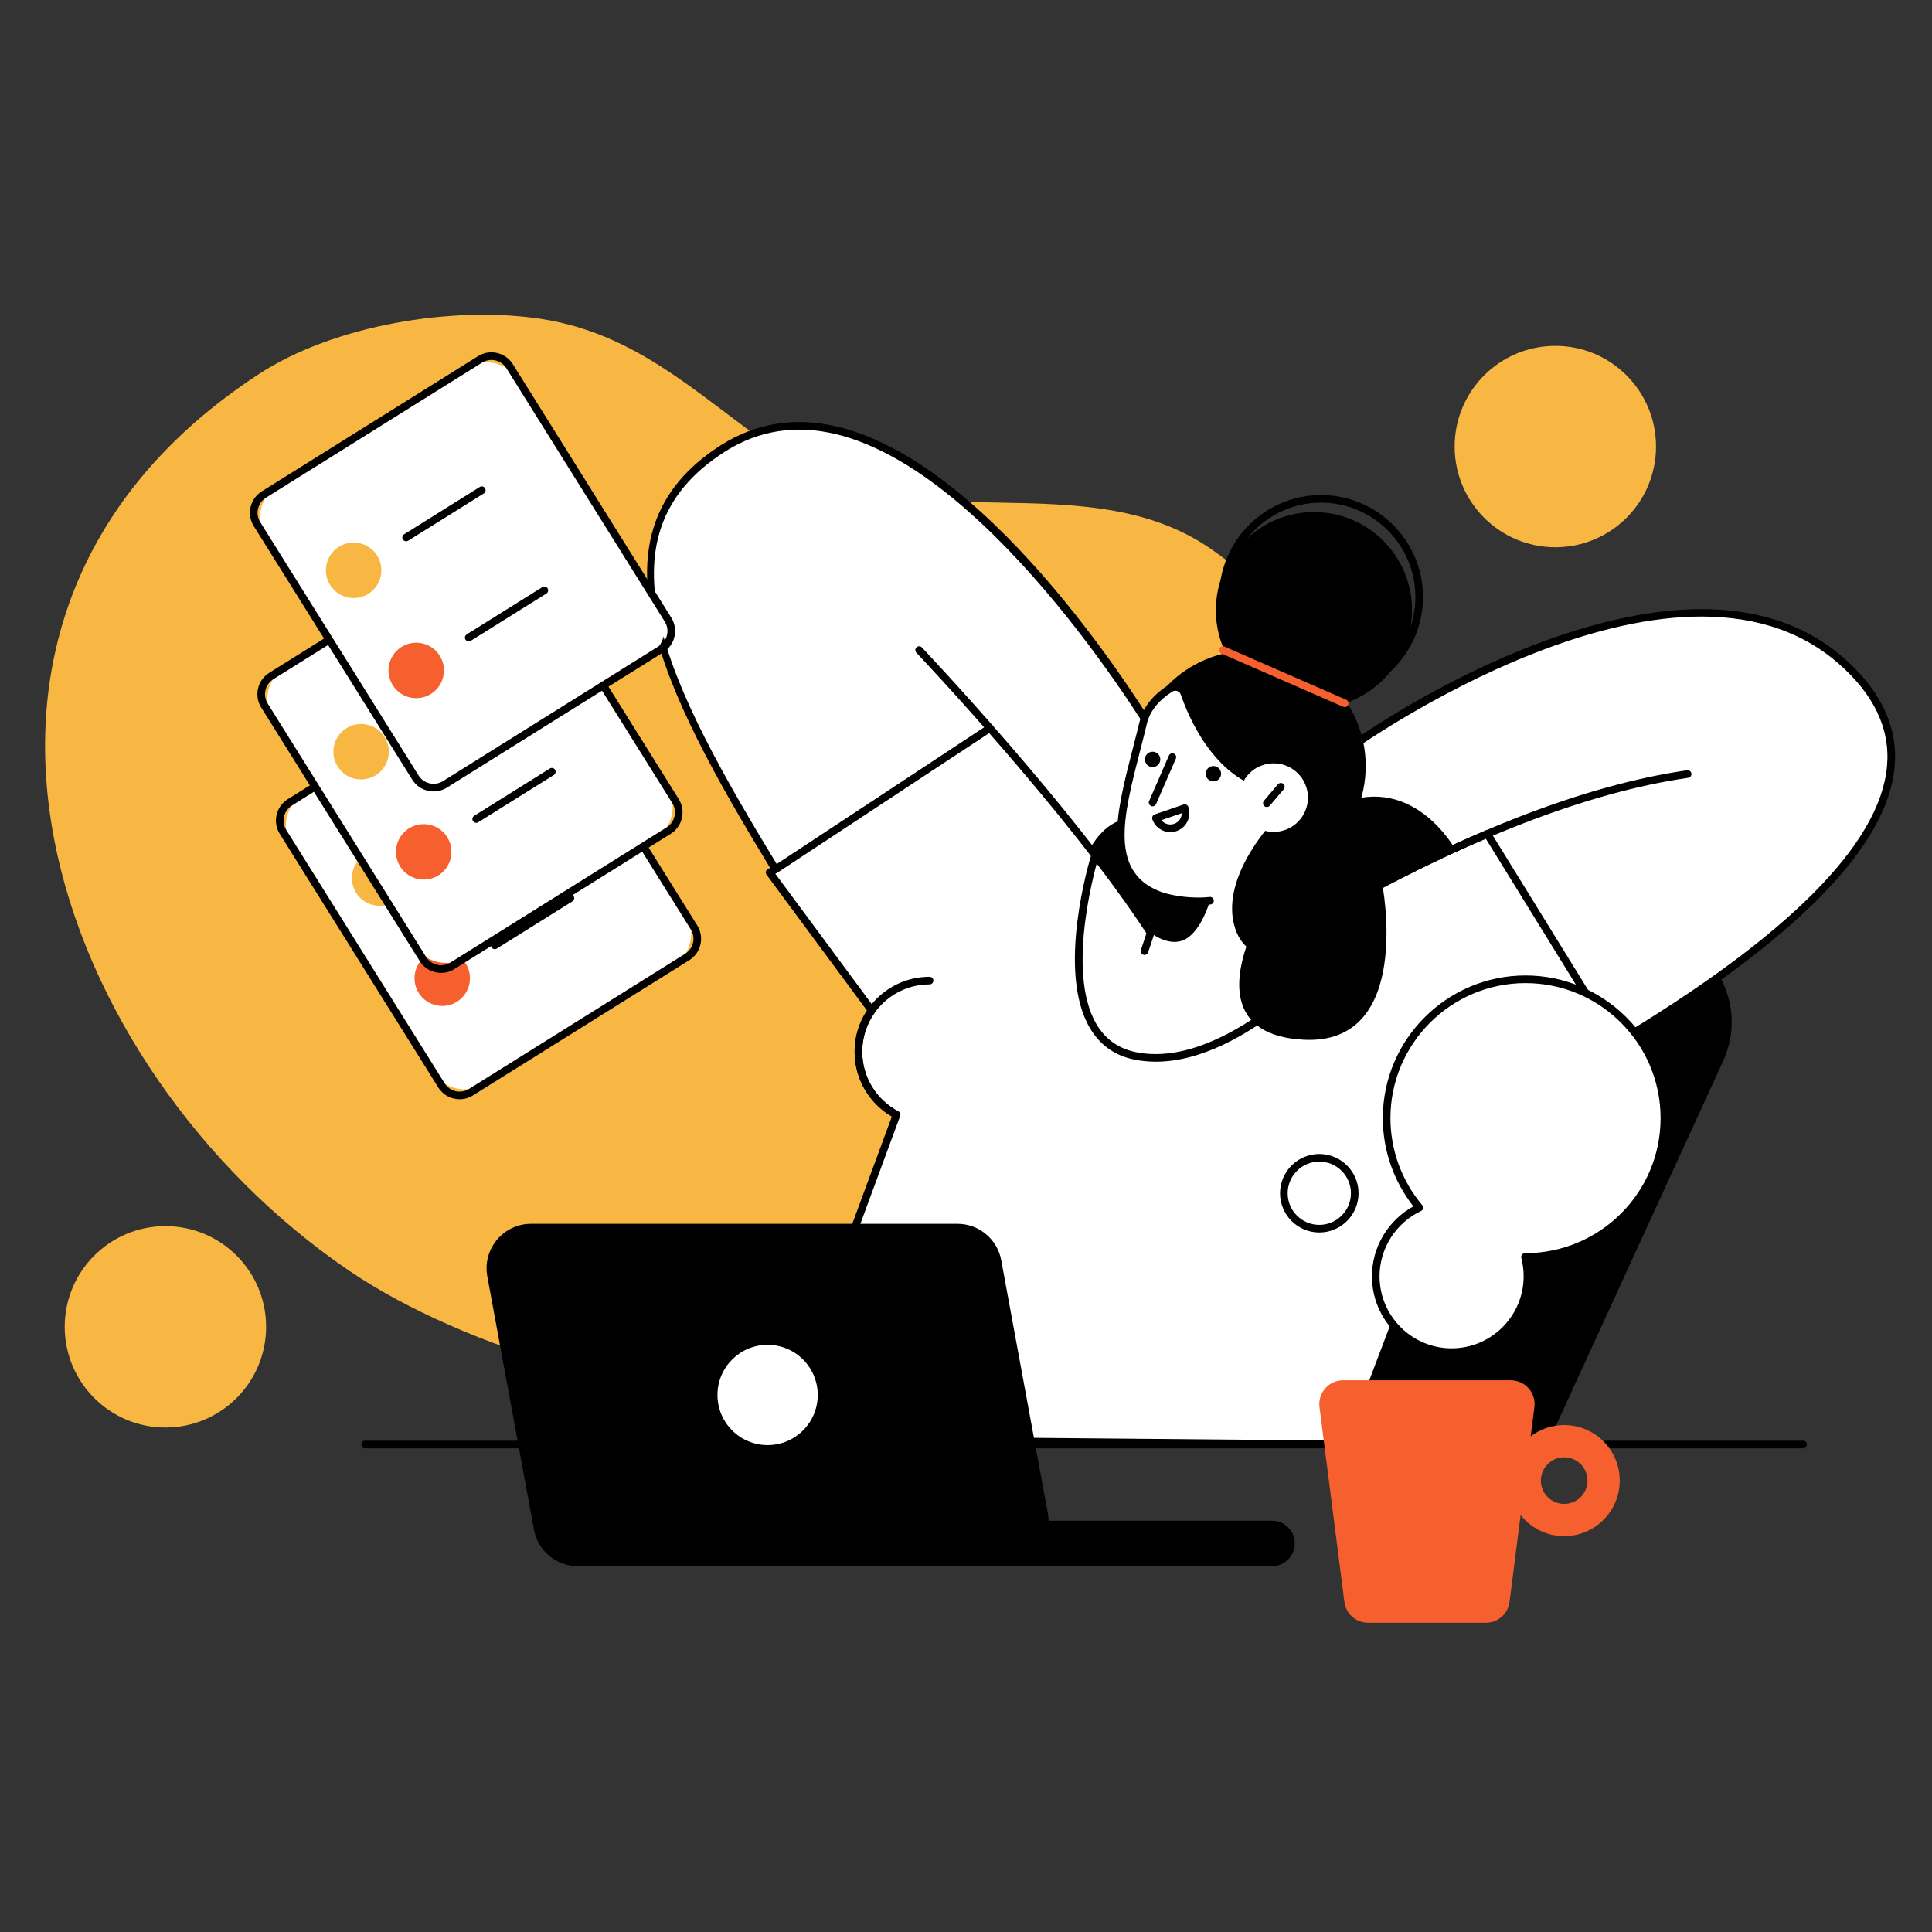
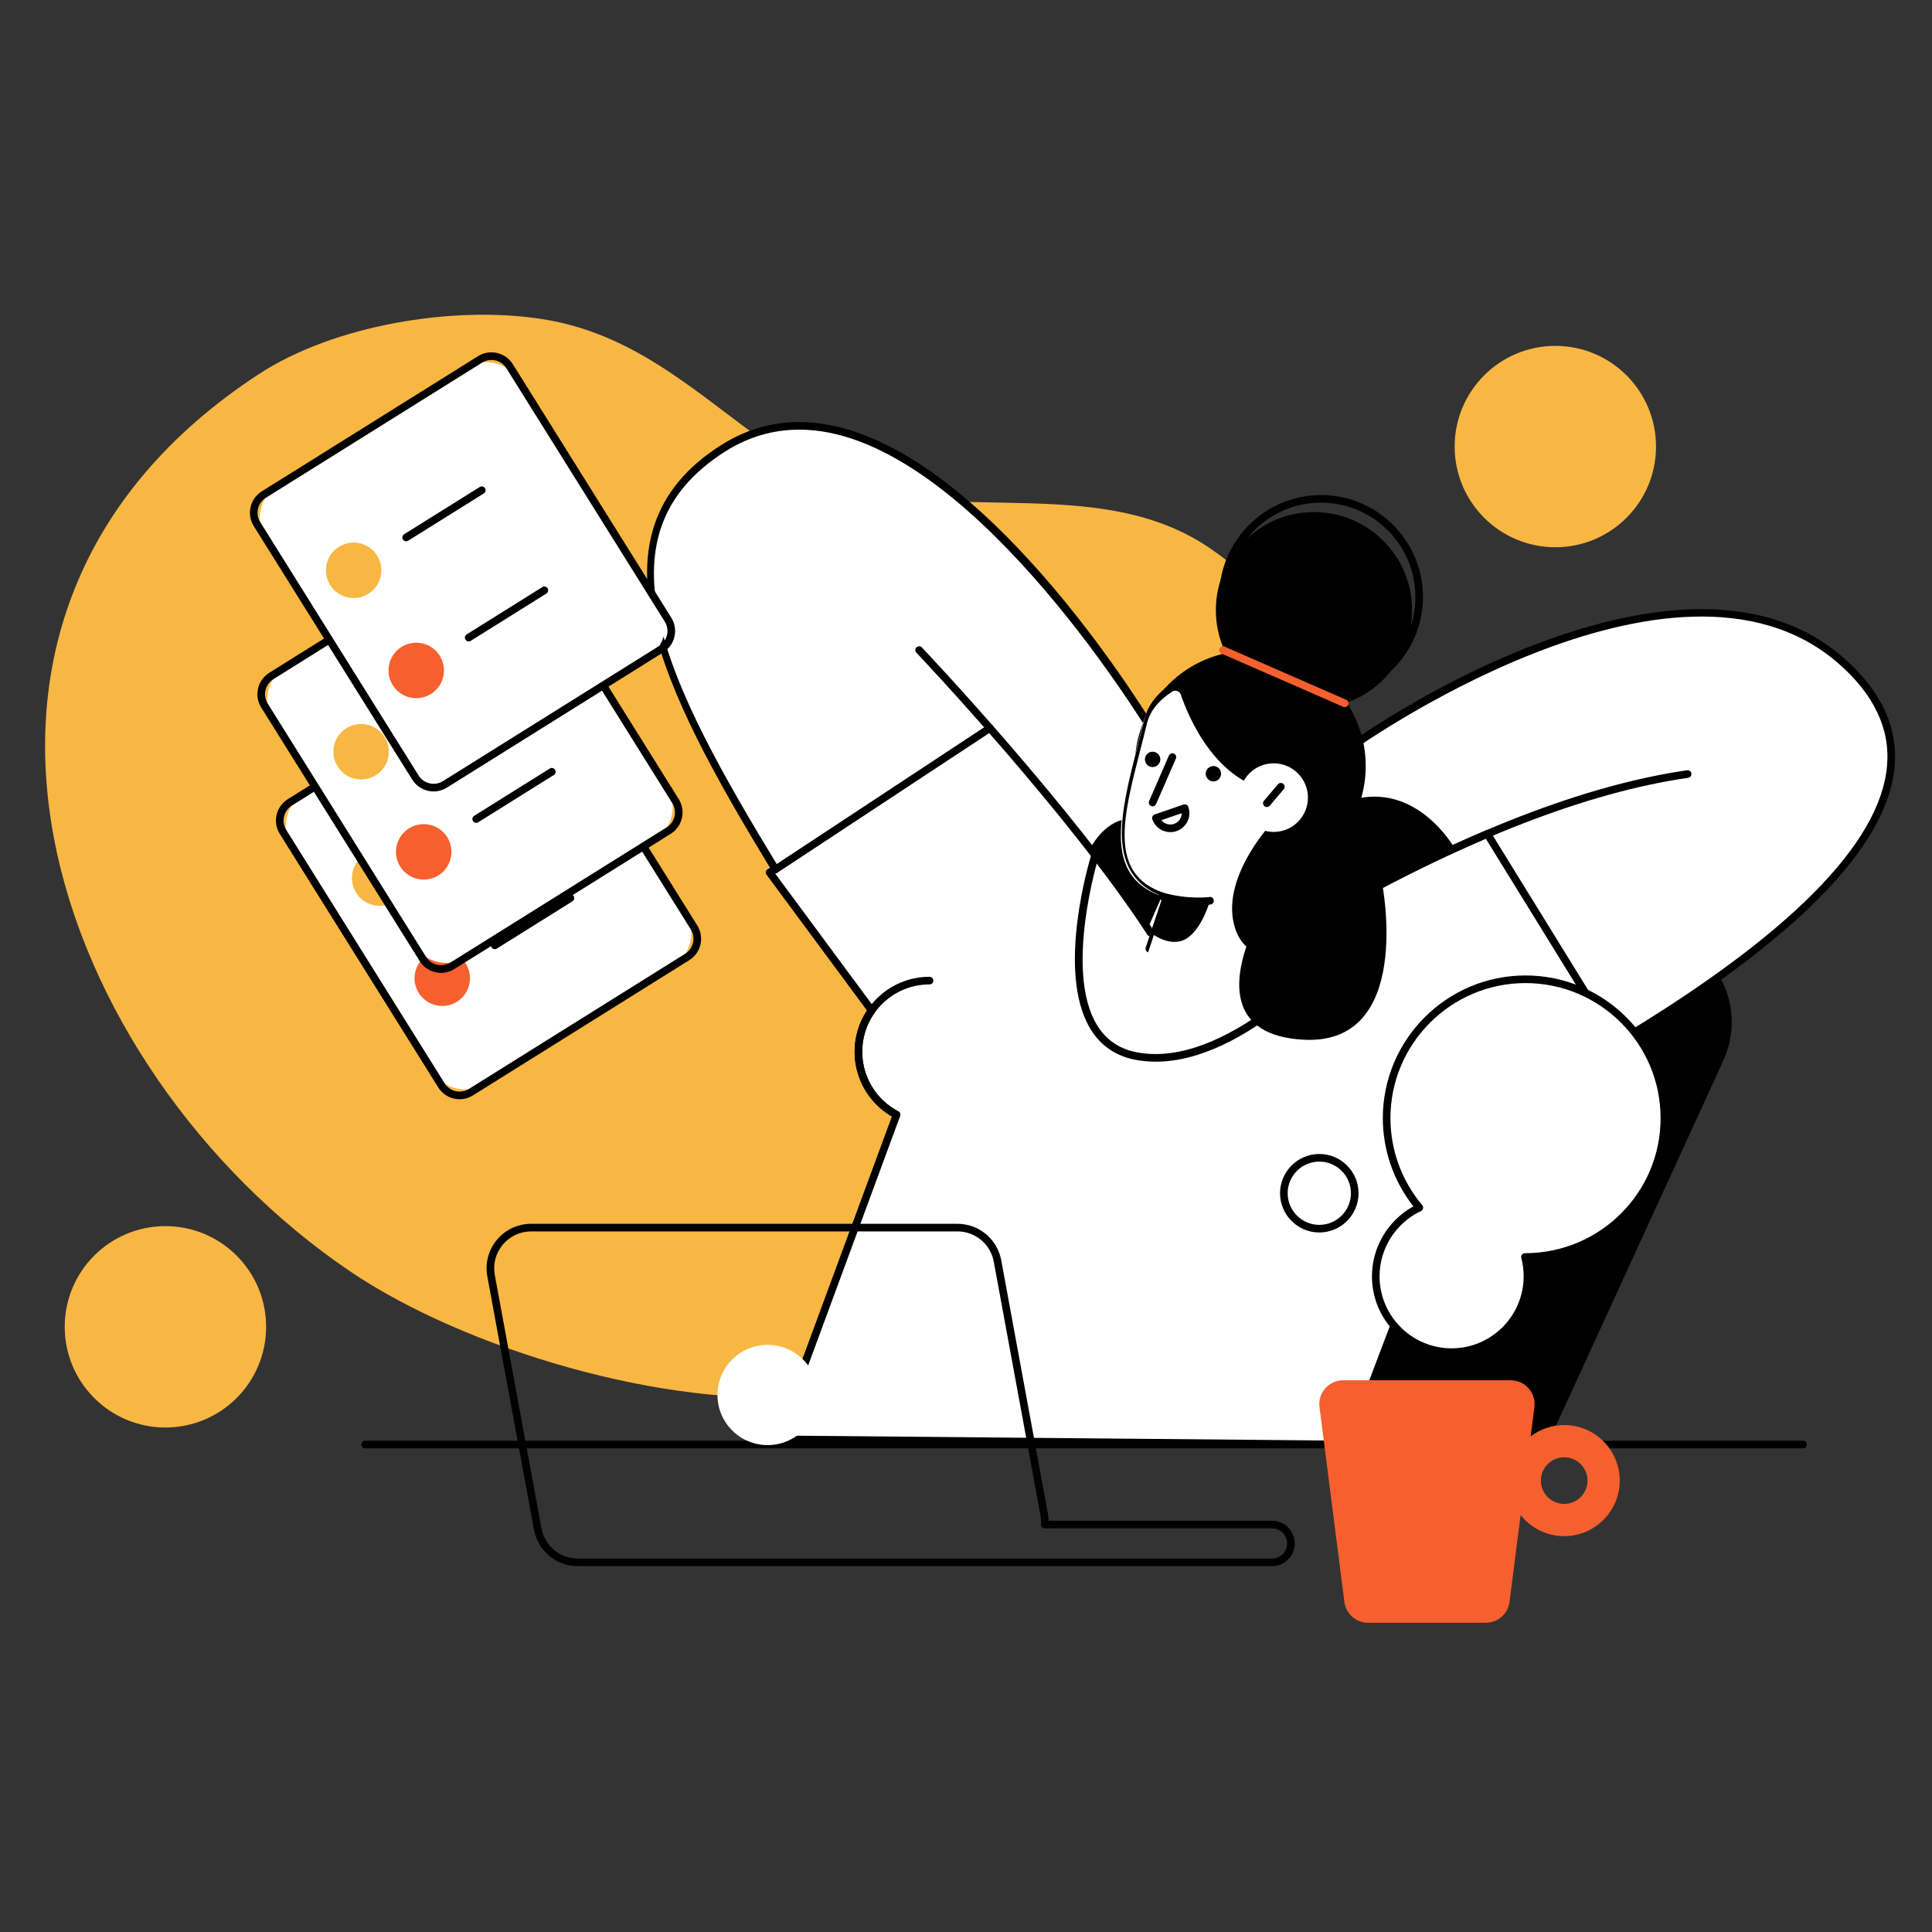
<svg xmlns="http://www.w3.org/2000/svg" version="1.1" id="Livello_1" x="0px" y="0px" width="200px" height="200px" viewBox="0 0 200 200" enable-background="new 0 0 200 200" xml:space="preserve">
  <rect x="0" y="0" width="200" height="200" fill="#333333" stroke="none" />
  <g>
    <g>
      <g>
        <g>
          <g>
            <g>
              <path fill="#F8B743" d="M36.184,131.572c-30.779-20.887-47.716-67.799-9.386-92.846c7.738-5.057,20.048-7.125,29.262-5.706        c10.756,1.656,17.287,9.042,25.953,14.668c12.655,8.216,30.334,0.377,43.084,8.962c10.685,7.193,17.107,20.167,18.219,32.691        c1.85,20.841-7.056,40.834-27.025,49.753c-8.968,4.005-23.342,4.524-32.625,5.381        C68.979,145.829,48.146,139.688,36.184,131.572z" />
            </g>
          </g>
        </g>
      </g>
      <g>
        <g>
          <g>
            <path d="M119.526,96.162h50.076c7.036,0,11.71,7.284,8.776,13.679l-18.195,39.686h-71.32l21.887-47.733       C112.324,98.362,115.752,96.162,119.526,96.162z" />
          </g>
        </g>
      </g>
      <g>
        <g>
          <g>
            <path fill="#FFFFFF" d="M190.523,68.341c-17.166-14.873-50.967,8.892-51.307,9.476l-19.058-0.755       c0,0-25.314-43.364-45.311-30.646c-14.491,9.216-5.354,25.884,5.43,43.585l-0.611,0.311l10.565,14.289       c-0.861,1.205-1.369,2.678-1.369,4.272c0,2.834,1.602,5.295,3.949,6.525l-12.393,33.601l59.229,0.536l11.336-29.89l17.79-9.36       l-1.437-2.287C187.578,95.894,204.825,80.732,190.523,68.341z" />
          </g>
        </g>
      </g>
      <g>
        <g>
          <g>
            <path d="M139.648,149.93c-0.004,0-59.232-0.537-59.232-0.537c-0.128,0-0.248-0.064-0.321-0.171       c-0.073-0.104-0.09-0.238-0.046-0.36l12.277-33.283c-2.388-1.389-3.857-3.928-3.857-6.703c0-1.53,0.44-2.998,1.279-4.269       L79.35,90.546c-0.068-0.093-0.092-0.212-0.066-0.325c0.027-0.112,0.101-0.208,0.204-0.26l0.234-0.119       C68.425,71.268,60.349,55.17,74.636,46.083c3.653-2.323,7.733-2.96,12.128-1.894c16.355,3.968,32.037,29.806,33.627,32.488       l18.706,0.74c1.957-1.582,16.454-11.417,30.97-13.829c8.671-1.441,15.642,0.058,20.715,4.454       c3.912,3.389,5.711,7.194,5.352,11.313c-0.728,8.269-10.23,17.948-28.247,28.774l1.223,1.946       c0.058,0.092,0.075,0.206,0.047,0.312s-0.1,0.195-0.197,0.246l-17.658,9.291l-11.284,29.749       C139.958,149.828,139.812,149.93,139.648,149.93z M80.982,148.61l58.395,0.528l11.238-29.633       c0.034-0.091,0.101-0.164,0.187-0.209l17.413-9.162l-1.21-1.929c-0.056-0.089-0.074-0.197-0.049-0.3       c0.024-0.104,0.09-0.19,0.18-0.246c18.013-10.773,27.506-20.318,28.211-28.374c0.338-3.852-1.372-7.434-5.08-10.648       c-16.969-14.702-50.169,8.925-50.741,9.422c-0.076,0.098-0.194,0.153-0.325,0.15l-19.056-0.755       c-0.135-0.005-0.257-0.079-0.325-0.195c-0.164-0.282-16.681-28.289-33.243-32.306c-4.177-1.013-8.053-0.41-11.518,1.793       c-13.802,8.777-6.034,24.025,5.555,43.047c0.058,0.093,0.074,0.207,0.043,0.312s-0.102,0.194-0.199,0.243l-0.198,0.101       l10.289,13.914c0.102,0.138,0.103,0.324,0.003,0.462c-0.848,1.188-1.295,2.587-1.295,4.048c0,2.599,1.433,4.965,3.739,6.175       c0.174,0.092,0.254,0.299,0.186,0.484L80.982,148.61z" />
          </g>
        </g>
      </g>
      <g>
        <g>
          <g>
            <path d="M136.39,95.552c-0.182,0-0.344-0.125-0.385-0.309c-0.044-0.201,0.073-0.399,0.265-0.459       c0.103-0.046,0.538-0.293,1.041-0.579c14.254-8.079,26.816-12.946,37.337-14.466c0.209-0.032,0.415,0.117,0.445,0.333       c0.032,0.215-0.117,0.416-0.333,0.447c-10.424,1.506-22.892,6.341-37.061,14.372c-1.011,0.573-1.113,0.628-1.225,0.653       C136.445,95.549,136.417,95.552,136.39,95.552z" />
          </g>
        </g>
      </g>
      <g>
        <g>
          <g>
            <path d="M119.113,96.955c-0.128,0-0.255-0.064-0.33-0.179c-8.222-12.635-23.762-29.044-23.918-29.208       c-0.15-0.158-0.143-0.406,0.015-0.557c0.158-0.149,0.408-0.143,0.556,0.015c0.157,0.165,15.746,16.625,24.008,29.32       c0.117,0.183,0.066,0.426-0.116,0.545C119.263,96.933,119.188,96.955,119.113,96.955z" />
          </g>
        </g>
      </g>
      <g>
        <g>
          <g>
            <path d="M120.364,92.588l-1.604,3.648c0,0-3.597-6.197-5.95-8.329c0,0,1.424-2.882,3.825-3.098c0,0-0.402,2.275,0.705,4.577       C118.714,92.242,120.364,92.588,120.364,92.588z" />
          </g>
        </g>
      </g>
      <g>
        <g>
          <g>
            <path d="M119.655,109.905c-0.736,0-1.471-0.068-2.2-0.212c-2.021-0.405-3.572-1.495-4.612-3.242       c-3.531-5.939-0.029-17.457,0.121-17.945c0.063-0.207,0.286-0.323,0.492-0.26c0.209,0.064,0.324,0.286,0.26,0.493       c-0.034,0.116-3.548,11.672-0.195,17.308c0.92,1.547,2.296,2.514,4.09,2.874c0.664,0.132,1.336,0.194,2.011,0.194       c9.111,0,18.815-11.274,18.92-11.396c0.141-0.166,0.39-0.186,0.556-0.046c0.164,0.142,0.185,0.391,0.044,0.556       C138.705,98.74,129.094,109.905,119.655,109.905z" />
          </g>
        </g>
      </g>
      <g>
        <g>
          <g>
            <path d="M186.694,149.93H37.761c-0.194,0-0.351-0.177-0.351-0.395s0.157-0.395,0.351-0.395h148.933       c0.193,0,0.35,0.177,0.35,0.395S186.888,149.93,186.694,149.93z" />
          </g>
        </g>
      </g>
      <g>
        <g>
          <g>
            <g>
-               <path d="M108.146,157.815c0.023-0.346,0.009-0.699-0.057-1.06l-4.829-26.224c-0.369-2-2.112-3.452-4.146-3.452H54.979        c-2.634,0-4.622,2.389-4.146,4.979l4.83,26.224c0.369,1.999,2.112,3.452,4.146,3.452h2.596h41.54h27.734        c1.083,0,1.959-0.879,1.959-1.961s-0.876-1.959-1.959-1.959H108.146z" />
-             </g>
+               </g>
          </g>
        </g>
        <g>
          <g>
            <g>
              <path d="M131.679,162.128h-71.87c-2.224,0-4.13-1.587-4.532-3.773l-4.83-26.224c-0.249-1.352,0.113-2.729,0.991-3.784        c0.878-1.054,2.169-1.659,3.542-1.659h44.135c2.224,0,4.13,1.586,4.533,3.773l4.829,26.224        c0.044,0.24,0.068,0.486,0.073,0.737h23.129c1.297,0,2.354,1.056,2.354,2.353        C134.032,161.073,132.976,162.128,131.679,162.128z M54.979,127.474c-1.137,0-2.208,0.502-2.936,1.377        c-0.729,0.875-1.029,2.018-0.821,3.137l4.829,26.224c0.334,1.814,1.916,3.13,3.758,3.13h71.87        c0.863,0,1.566-0.702,1.566-1.566c0-0.862-0.703-1.565-1.566-1.565h-23.532c-0.109,0-0.213-0.045-0.289-0.124        c-0.074-0.081-0.111-0.188-0.104-0.298c0.022-0.328,0.005-0.652-0.052-0.96l-4.829-26.224c-0.334-1.813-1.915-3.13-3.759-3.13        H54.979z" />
            </g>
          </g>
        </g>
        <g>
          <g>
            <g>
              <circle fill="#FFFFFF" cx="79.462" cy="144.407" r="5.19" />
            </g>
          </g>
        </g>
      </g>
      <g>
        <g>
          <g>
            <circle cx="129.425" cy="79.299" r="11.955" />
          </g>
        </g>
      </g>
      <g>
        <g>
          <g>
            <path fill="#FFFFFF" d="M132.586,81.608c-5.932-0.45-8.96-6.826-9.971-9.813c-0.207-0.613-0.932-0.88-1.477-0.532       c-1.023,0.656-2.368,1.776-2.795,3.557c-1.896,7.938-4.927,15.667,2.021,17.987l-1.885,5.654l12.831,0.464l3.045-9.025       C129.23,87.732,132.586,81.608,132.586,81.608z" />
          </g>
        </g>
      </g>
      <g>
        <g>
          <g>
            <polygon fill="#FFFFFF" points="118.479,98.461 131.06,99.672 131.311,98.925      " />
          </g>
        </g>
      </g>
      <g>
        <g>
          <g>
-             <path d="M131.06,100.064c-0.041,0-0.085-0.005-0.126-0.02c-0.206-0.07-0.316-0.293-0.248-0.499l3.183-9.436       c-1.237-0.604-2.068-1.499-2.474-2.665c-0.729-2.096,0.13-4.474,0.592-5.505c-6.177-0.864-9.007-7.846-9.742-10.019       c-0.062-0.181-0.2-0.321-0.381-0.384c-0.172-0.061-0.358-0.04-0.512,0.059c-1.435,0.918-2.317,2.034-2.626,3.317       c-0.229,0.966-0.478,1.93-0.722,2.88c-1.755,6.825-3.271,12.72,2.485,14.641c0.206,0.069,0.317,0.292,0.25,0.498l-1.886,5.654       c-0.068,0.206-0.292,0.318-0.498,0.25c-0.207-0.07-0.317-0.292-0.249-0.5l1.764-5.287c-6.017-2.279-4.371-8.682-2.63-15.452       c0.244-0.948,0.491-1.906,0.722-2.869c0.354-1.487,1.354-2.765,2.965-3.796c0.359-0.229,0.793-0.28,1.198-0.139       c0.409,0.144,0.726,0.463,0.864,0.875c0.718,2.123,3.536,9.085,9.625,9.546c0.134,0.01,0.253,0.087,0.317,0.205       c0.063,0.118,0.063,0.259-0.002,0.377c-0.015,0.03-1.62,3.014-0.791,5.393c0.366,1.047,1.162,1.836,2.369,2.347       c0.19,0.08,0.286,0.294,0.22,0.488l-3.294,9.771C131.378,99.962,131.225,100.064,131.06,100.064z" />
+             <path d="M131.06,100.064c-0.041,0-0.085-0.005-0.126-0.02c-0.206-0.07-0.316-0.293-0.248-0.499l3.183-9.436       c-1.237-0.604-2.068-1.499-2.474-2.665c-0.729-2.096,0.13-4.474,0.592-5.505c-6.177-0.864-9.007-7.846-9.742-10.019       c-0.062-0.181-0.2-0.321-0.381-0.384c-0.172-0.061-0.358-0.04-0.512,0.059c-1.435,0.918-2.317,2.034-2.626,3.317       c-0.229,0.966-0.478,1.93-0.722,2.88c-1.755,6.825-3.271,12.72,2.485,14.641c0.206,0.069,0.317,0.292,0.25,0.498l-1.886,5.654       c-0.207-0.07-0.317-0.292-0.249-0.5l1.764-5.287c-6.017-2.279-4.371-8.682-2.63-15.452       c0.244-0.948,0.491-1.906,0.722-2.869c0.354-1.487,1.354-2.765,2.965-3.796c0.359-0.229,0.793-0.28,1.198-0.139       c0.409,0.144,0.726,0.463,0.864,0.875c0.718,2.123,3.536,9.085,9.625,9.546c0.134,0.01,0.253,0.087,0.317,0.205       c0.063,0.118,0.063,0.259-0.002,0.377c-0.015,0.03-1.62,3.014-0.791,5.393c0.366,1.047,1.162,1.836,2.369,2.347       c0.19,0.08,0.286,0.294,0.22,0.488l-3.294,9.771C131.378,99.962,131.225,100.064,131.06,100.064z" />
          </g>
        </g>
      </g>
      <g>
        <g>
          <g>
            <path d="M124.041,93.706c-0.915,0-2.254-0.098-3.78-0.518c-0.21-0.058-0.333-0.274-0.275-0.484       c0.058-0.209,0.273-0.332,0.484-0.275c2.628,0.724,4.71,0.429,4.729,0.425c0.22-0.031,0.416,0.116,0.448,0.331       c0.032,0.216-0.116,0.416-0.331,0.448C125.275,93.638,124.805,93.706,124.041,93.706z" />
          </g>
        </g>
      </g>
      <g>
        <g>
          <g>
            <path d="M119.113,96.561c0,0,1.985,1.602,3.652,0.637c1.666-0.965,2.491-3.955,2.491-3.955l-4.893-0.183L119.113,96.561z" />
          </g>
        </g>
      </g>
      <g>
        <g>
          <g>
            <circle cx="136.021" cy="63.165" r="10.156" />
          </g>
        </g>
      </g>
      <g>
        <g>
          <g>
            <path d="M136.758,72.345c-5.816,0-10.55-4.732-10.55-10.549c0-5.816,4.733-10.549,10.55-10.549       c5.817,0,10.549,4.732,10.549,10.549C147.307,67.613,142.575,72.345,136.758,72.345z M136.758,52.034       c-5.383,0-9.763,4.379-9.763,9.762c0,5.383,4.38,9.762,9.763,9.762c5.382,0,9.762-4.379,9.762-9.762       C146.52,56.414,142.14,52.034,136.758,52.034z" />
          </g>
        </g>
      </g>
      <g>
        <g>
          <g>
            <path d="M150.585,87.819c0,0-4.25-7.628-11.643-4.67l-7.374,2.161c0,0-5.4,5.762-3.687,10.853       c0.264,0.788,0.661,1.382,1.143,1.829c-1.211,3.552-1.889,9.234,5.934,9.64c11.439,0.592,8.125-16.135,8.125-16.135       L150.585,87.819z" />
          </g>
        </g>
      </g>
      <g>
        <g>
          <g>
            <g>
              <circle fill="#FFFFFF" cx="131.847" cy="82.57" r="3.551" />
            </g>
          </g>
        </g>
        <g>
          <g>
            <g>
              <path d="M131.145,83.544c-0.091,0-0.182-0.031-0.255-0.094c-0.167-0.141-0.188-0.39-0.046-0.555l1.45-1.705        c0.139-0.165,0.389-0.187,0.554-0.045c0.166,0.141,0.187,0.39,0.046,0.555l-1.45,1.706        C131.366,83.496,131.255,83.544,131.145,83.544z" />
            </g>
          </g>
        </g>
      </g>
      <g>
        <g>
          <g>
            <path fill="#F65F2E" d="M139.207,73.201c-0.052,0-0.106-0.011-0.158-0.033l-12.604-5.51c-0.199-0.087-0.291-0.319-0.203-0.519       c0.086-0.199,0.318-0.291,0.519-0.204l12.606,5.51c0.198,0.087,0.29,0.32,0.201,0.519       C139.504,73.113,139.358,73.201,139.207,73.201z" />
          </g>
        </g>
      </g>
      <g>
        <g>
          <g>
            <g>
              <path fill="#FFFFFF" d="M69.727,99.949l-19.558,12.226c-1.819,1.138-4.219,0.584-5.357-1.236l-14.63-23.406        c-1.138-1.82-0.584-4.219,1.236-5.357l19.559-12.225c1.82-1.138,4.218-0.584,5.356,1.235l14.63,23.406        C72.1,96.414,71.547,98.812,69.727,99.949z" />
            </g>
          </g>
        </g>
        <g>
          <g>
            <g>
              <path d="M47.583,113.791c-0.198,0-0.396-0.023-0.592-0.067c-0.681-0.157-1.259-0.57-1.629-1.164L28.964,86.328        c-0.371-0.592-0.488-1.292-0.33-1.973c0.156-0.68,0.568-1.258,1.161-1.628L52.18,68.733c1.222-0.764,2.838-0.391,3.603,0.832        L72.18,95.798c0.37,0.592,0.487,1.293,0.331,1.974c-0.157,0.679-0.57,1.259-1.162,1.627l-22.386,13.993        C48.543,113.655,48.068,113.791,47.583,113.791z M53.563,69.125c-0.33,0-0.664,0.089-0.965,0.277L30.211,83.394        c-0.413,0.259-0.701,0.663-0.811,1.138c-0.11,0.476-0.027,0.964,0.231,1.378l16.398,26.234c0.258,0.412,0.662,0.7,1.137,0.811        c0.475,0.109,0.965,0.027,1.379-0.229l22.385-13.995c0.415-0.259,0.702-0.662,0.812-1.138c0.11-0.475,0.028-0.964-0.23-1.378        L55.115,69.982C54.768,69.428,54.172,69.125,53.563,69.125z" />
            </g>
          </g>
        </g>
        <g>
          <g>
            <g>
              <g>
                <circle fill="#F65F2E" cx="45.781" cy="101.266" r="2.87" />
              </g>
            </g>
          </g>
          <g>
            <g>
              <g>
                <circle fill="#F8B743" cx="39.302" cy="90.899" r="2.871" />
              </g>
            </g>
          </g>
        </g>
        <g>
          <g>
            <g>
              <path d="M51.217,98.262c-0.131,0-0.259-0.065-0.334-0.186c-0.116-0.184-0.059-0.427,0.125-0.542l7.83-4.895        c0.185-0.115,0.427-0.06,0.543,0.125c0.116,0.185,0.06,0.428-0.125,0.542l-7.831,4.896        C51.361,98.243,51.288,98.262,51.217,98.262z" />
            </g>
          </g>
        </g>
        <g>
          <g>
            <g>
              <path d="M44.737,87.896c-0.131,0-0.26-0.065-0.334-0.186c-0.116-0.185-0.06-0.426,0.125-0.542l7.83-4.894        c0.183-0.116,0.427-0.06,0.542,0.125c0.115,0.185,0.06,0.428-0.125,0.543l-7.83,4.894        C44.881,87.876,44.809,87.896,44.737,87.896z" />
            </g>
          </g>
        </g>
      </g>
      <g>
        <g>
          <g>
            <g>
              <path d="M119.317,83.472c-0.052,0-0.106-0.011-0.156-0.033c-0.2-0.087-0.292-0.319-0.204-0.518l2.046-4.702        c0.087-0.2,0.319-0.292,0.519-0.205c0.198,0.087,0.291,0.32,0.204,0.519l-2.048,4.702        C119.614,83.383,119.469,83.472,119.317,83.472z" />
            </g>
          </g>
        </g>
        <g>
          <g>
            <g>
              <circle cx="125.612" cy="80.096" r="0.796" />
            </g>
          </g>
        </g>
        <g>
          <g>
            <g>
              <circle cx="119.318" cy="78.613" r="0.796" />
            </g>
          </g>
        </g>
      </g>
      <g>
        <g>
          <g>
            <path d="M92.812,115.793c-0.062,0-0.124-0.015-0.183-0.044c-2.566-1.347-4.159-3.981-4.159-6.874       c0-4.278,3.48-7.759,7.759-7.759c0.216,0,0.393,0.176,0.393,0.393c0,0.219-0.176,0.395-0.393,0.395       c-3.844,0-6.972,3.126-6.972,6.972c0,2.599,1.432,4.967,3.738,6.175c0.191,0.103,0.267,0.34,0.166,0.532       C93.089,115.718,92.954,115.793,92.812,115.793z" />
          </g>
        </g>
      </g>
      <g>
        <g>
          <g>
            <path d="M80.278,90.394c-0.127,0-0.253-0.063-0.328-0.177c-0.121-0.181-0.07-0.425,0.111-0.546l22.195-14.631       c0.182-0.119,0.426-0.069,0.547,0.112c0.119,0.181,0.07,0.425-0.112,0.545L80.495,90.329       C80.429,90.373,80.354,90.394,80.278,90.394z" />
          </g>
        </g>
      </g>
      <g>
        <g>
          <g>
            <path d="M167.339,108.393c-0.132,0-0.262-0.066-0.336-0.188l-13.191-21.38c-7.594,3.237-13.769,6.737-16.112,8.066       c-1.011,0.573-1.113,0.627-1.225,0.652c-0.215,0.047-0.423-0.088-0.47-0.3c-0.047-0.212,0.087-0.422,0.299-0.469       c0.046-0.023,0.492-0.276,1.007-0.568c2.388-1.353,8.729-4.947,16.506-8.239c0.181-0.075,0.387-0.009,0.488,0.156       l13.369,21.668c0.114,0.185,0.057,0.429-0.129,0.543C167.481,108.374,167.409,108.393,167.339,108.393z" />
          </g>
        </g>
      </g>
      <g>
        <g>
          <g>
            <path fill="#FFFFFF" d="M146.929,125.012c-2.111-2.502-3.386-5.732-3.386-9.263c0-7.938,6.437-14.376,14.376-14.376       c7.94,0,14.377,6.438,14.377,14.376c0,7.94-6.437,14.378-14.377,14.378c-0.019,0-0.037-0.002-0.055-0.002       c0.167,0.637,0.257,1.305,0.257,1.994c0,4.337-3.516,7.852-7.853,7.852s-7.852-3.515-7.852-7.852       C142.417,128.977,144.263,126.269,146.929,125.012z" />
          </g>
        </g>
      </g>
      <g>
        <g>
          <g>
            <path d="M150.269,140.365c-4.548,0-8.246-3.699-8.246-8.246c0-3.011,1.669-5.799,4.292-7.235       c-2.044-2.599-3.166-5.821-3.166-9.134c0-8.146,6.627-14.771,14.771-14.771c8.146,0,14.771,6.626,14.771,14.771       c0,7.998-6.391,14.531-14.333,14.764c0.105,0.527,0.157,1.066,0.157,1.605C158.515,136.666,154.815,140.365,150.269,140.365z        M157.919,101.768c-7.71,0-13.981,6.272-13.981,13.982c0,3.292,1.169,6.491,3.291,9.009c0.079,0.094,0.11,0.219,0.085,0.338       c-0.027,0.118-0.106,0.22-0.218,0.271c-2.604,1.228-4.286,3.876-4.286,6.751c0,4.113,3.347,7.46,7.459,7.46       s7.458-3.347,7.458-7.46c0-0.641-0.081-1.277-0.243-1.895c-0.03-0.118-0.005-0.245,0.068-0.34       c0.076-0.098,0.19-0.154,0.313-0.154c7.768,0,14.038-6.271,14.038-13.98S165.63,101.768,157.919,101.768z" />
          </g>
        </g>
      </g>
      <g>
        <g>
          <g>
            <circle fill="#FFFFFF" cx="136.573" cy="123.523" r="3.669" />
          </g>
        </g>
      </g>
      <g>
        <g>
          <g>
            <path d="M136.573,127.586c-2.239,0-4.063-1.822-4.063-4.063c0-2.239,1.823-4.062,4.063-4.062c2.24,0,4.063,1.822,4.063,4.062       C140.636,125.764,138.813,127.586,136.573,127.586z M136.573,120.249c-1.807,0-3.274,1.468-3.274,3.274       s1.468,3.275,3.274,3.275c1.806,0,3.275-1.469,3.275-3.275S138.379,120.249,136.573,120.249z" />
          </g>
        </g>
      </g>
      <g>
        <g>
          <g>
            <g>
              <path fill="#F65F2E" d="M161.925,147.521c-1.303,0-2.505,0.436-3.469,1.165l0.385-3.017c0.188-1.475-0.962-2.782-2.451-2.782        h-17.345c-1.49,0-2.641,1.308-2.451,2.782l2.575,20.161c0.157,1.233,1.207,2.157,2.451,2.157h12.195        c1.244,0,2.293-0.924,2.451-2.157l1.147-8.995c1.054,1.332,2.682,2.186,4.511,2.186c3.175,0,5.749-2.574,5.749-5.75        C167.674,150.097,165.1,147.521,161.925,147.521z M161.925,155.685c-1.332,0-2.413-1.08-2.413-2.414        c0-1.332,1.081-2.412,2.413-2.412c1.331,0,2.411,1.08,2.411,2.412C164.336,154.604,163.256,155.685,161.925,155.685z" />
            </g>
          </g>
        </g>
      </g>
      <g>
        <g>
          <g>
            <path d="M121.152,86.142c-0.296,0-0.591-0.068-0.864-0.201c-0.473-0.231-0.827-0.633-0.999-1.13       c-0.07-0.205,0.04-0.43,0.246-0.5l2.981-1.025c0.099-0.034,0.208-0.027,0.301,0.019c0.094,0.046,0.165,0.127,0.2,0.227       c0.353,1.027-0.196,2.15-1.224,2.503C121.583,86.105,121.368,86.142,121.152,86.142z M120.226,84.905       c0.109,0.137,0.248,0.248,0.408,0.327c0.285,0.14,0.604,0.159,0.904,0.056c0.486-0.167,0.793-0.622,0.799-1.109L120.226,84.905       z" />
          </g>
        </g>
      </g>
      <g>
        <g>
          <g>
            <g>
              <circle fill="#F8B743" cx="161.008" cy="46.228" r="10.423" />
            </g>
          </g>
        </g>
      </g>
      <g>
        <g>
          <g>
            <g>
              <circle fill="#F8B743" cx="17.124" cy="137.352" r="10.424" />
            </g>
          </g>
        </g>
      </g>
      <g>
        <g>
          <g>
            <g>
              <path fill="#FFFFFF" d="M67.807,86.868L48.249,99.093c-1.82,1.138-4.219,0.583-5.357-1.237l-14.63-23.405        c-1.139-1.821-0.584-4.219,1.235-5.357l19.559-12.225c1.82-1.137,4.218-0.584,5.356,1.236l14.63,23.405        C70.18,83.332,69.628,85.73,67.807,86.868z" />
            </g>
          </g>
        </g>
        <g>
          <g>
            <g>
              <path d="M45.664,100.71c-0.199,0-0.396-0.024-0.593-0.068c-0.681-0.157-1.26-0.57-1.629-1.163L27.044,73.246        c-0.371-0.592-0.488-1.292-0.33-1.973c0.156-0.68,0.569-1.259,1.162-1.628L50.26,55.652c1.222-0.764,2.838-0.391,3.602,0.831        L70.26,82.716c0.37,0.593,0.487,1.293,0.331,1.974c-0.157,0.679-0.57,1.258-1.162,1.627L47.043,100.31        C46.623,100.574,46.148,100.71,45.664,100.71z M51.643,56.043c-0.331,0-0.665,0.089-0.965,0.277L28.292,70.313        c-0.413,0.258-0.701,0.662-0.811,1.138c-0.11,0.475-0.028,0.964,0.231,1.378L44.11,99.062        c0.259,0.413,0.662,0.701,1.138,0.811c0.475,0.11,0.964,0.027,1.378-0.229l22.385-13.995c0.414-0.259,0.703-0.663,0.812-1.138        c0.11-0.475,0.028-0.965-0.23-1.377L53.195,56.901C52.848,56.347,52.252,56.043,51.643,56.043z" />
            </g>
          </g>
        </g>
        <g>
          <g>
            <g>
              <g>
                <circle fill="#F65F2E" cx="43.862" cy="88.184" r="2.87" />
              </g>
            </g>
          </g>
          <g>
            <g>
              <g>
                <circle fill="#F8B743" cx="37.382" cy="77.817" r="2.87" />
              </g>
            </g>
          </g>
        </g>
        <g>
          <g>
            <g>
              <path d="M49.297,85.179c-0.131,0-0.26-0.064-0.335-0.185c-0.116-0.184-0.059-0.428,0.125-0.541l7.829-4.895        c0.185-0.116,0.428-0.061,0.543,0.125c0.116,0.186,0.06,0.428-0.125,0.543l-7.83,4.895        C49.441,85.161,49.368,85.179,49.297,85.179z" />
            </g>
          </g>
        </g>
        <g>
          <g>
            <g>
              <path d="M42.817,74.813c-0.131,0-0.26-0.065-0.334-0.185c-0.115-0.185-0.06-0.427,0.125-0.542l7.83-4.894        c0.184-0.116,0.428-0.06,0.542,0.125c0.116,0.185,0.06,0.428-0.125,0.543l-7.831,4.894        C42.961,74.794,42.889,74.813,42.817,74.813z" />
            </g>
          </g>
        </g>
      </g>
      <g>
        <g>
          <g>
            <g>
              <path fill="#FFFFFF" d="M67.033,68.086L47.475,80.313c-1.819,1.137-4.219,0.583-5.356-1.237L27.488,55.67        c-1.138-1.821-0.584-4.219,1.235-5.357l19.559-12.225c1.82-1.137,4.218-0.584,5.356,1.236l14.63,23.405        C69.406,64.551,68.854,66.949,67.033,68.086z" />
            </g>
          </g>
        </g>
        <g>
          <g>
            <g>
              <path d="M44.89,81.929c-0.198,0-0.396-0.024-0.592-0.068c-0.681-0.158-1.259-0.57-1.629-1.164L26.271,54.465        c-0.371-0.591-0.488-1.292-0.33-1.973c0.156-0.68,0.568-1.259,1.161-1.628l22.385-13.993c1.222-0.764,2.839-0.391,3.603,0.831        l16.398,26.233c0.37,0.592,0.487,1.293,0.33,1.974c-0.157,0.679-0.569,1.258-1.161,1.627L46.27,81.529        C45.85,81.793,45.375,81.929,44.89,81.929z M50.869,37.262c-0.33,0-0.664,0.089-0.964,0.277L27.518,51.531        c-0.412,0.259-0.7,0.663-0.811,1.139c-0.11,0.475-0.027,0.964,0.231,1.377l16.397,26.234c0.259,0.413,0.663,0.701,1.138,0.811        c0.475,0.11,0.965,0.027,1.378-0.229l22.385-13.995c0.415-0.258,0.703-0.662,0.812-1.137c0.11-0.475,0.028-0.965-0.23-1.378        L52.421,38.12C52.074,37.565,51.479,37.262,50.869,37.262z" />
            </g>
          </g>
        </g>
        <g>
          <g>
            <g>
              <g>
                <circle fill="#F65F2E" cx="43.088" cy="69.403" r="2.87" />
              </g>
            </g>
          </g>
          <g>
            <g>
              <g>
                <circle fill="#F8B743" cx="36.608" cy="59.036" r="2.871" />
              </g>
            </g>
          </g>
        </g>
        <g>
          <g>
            <g>
              <path d="M48.523,66.398c-0.131,0-0.26-0.064-0.335-0.185c-0.115-0.184-0.059-0.428,0.126-0.542l7.829-4.895        c0.185-0.115,0.428-0.061,0.543,0.125c0.116,0.185,0.06,0.427-0.125,0.543l-7.831,4.895        C48.667,66.38,48.594,66.398,48.523,66.398z" />
            </g>
          </g>
        </g>
        <g>
          <g>
            <g>
              <path d="M42.043,56.033c-0.131,0-0.259-0.065-0.333-0.185c-0.116-0.185-0.06-0.427,0.125-0.542l7.829-4.894        c0.183-0.115,0.427-0.06,0.542,0.125c0.116,0.184,0.06,0.427-0.125,0.543l-7.83,4.894        C42.188,56.014,42.115,56.033,42.043,56.033z" />
            </g>
          </g>
        </g>
      </g>
    </g>
  </g>
</svg>